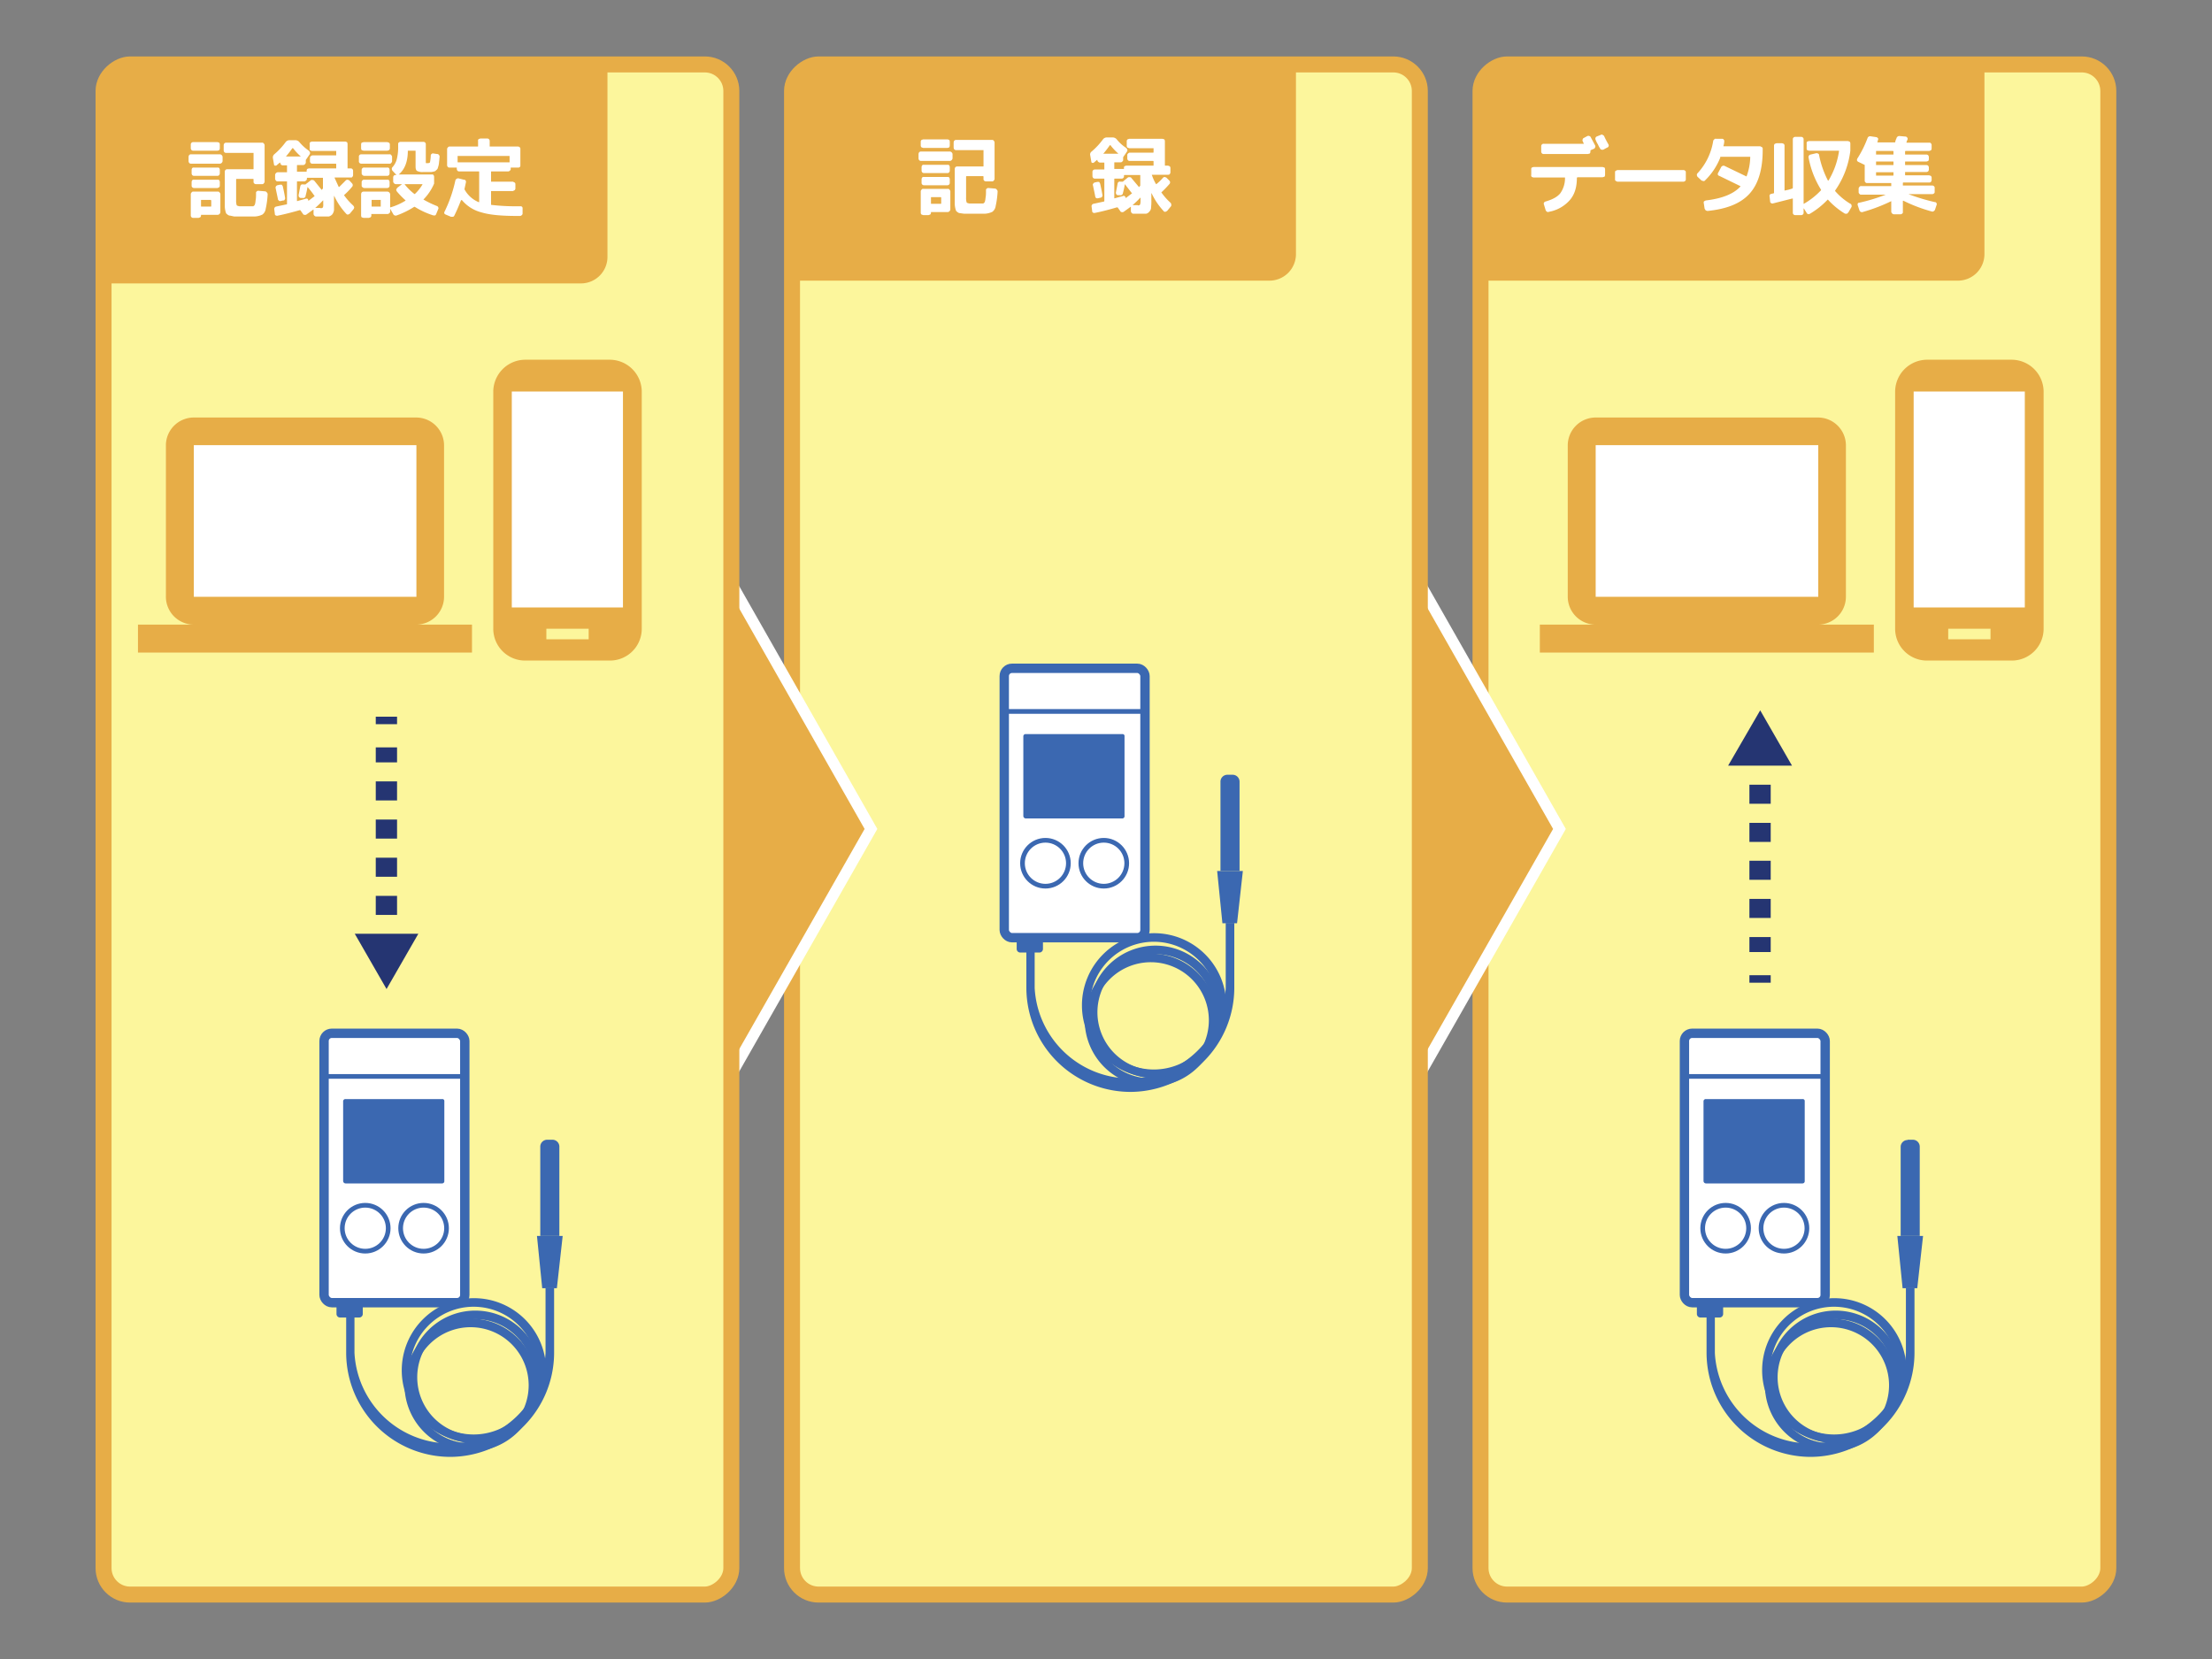
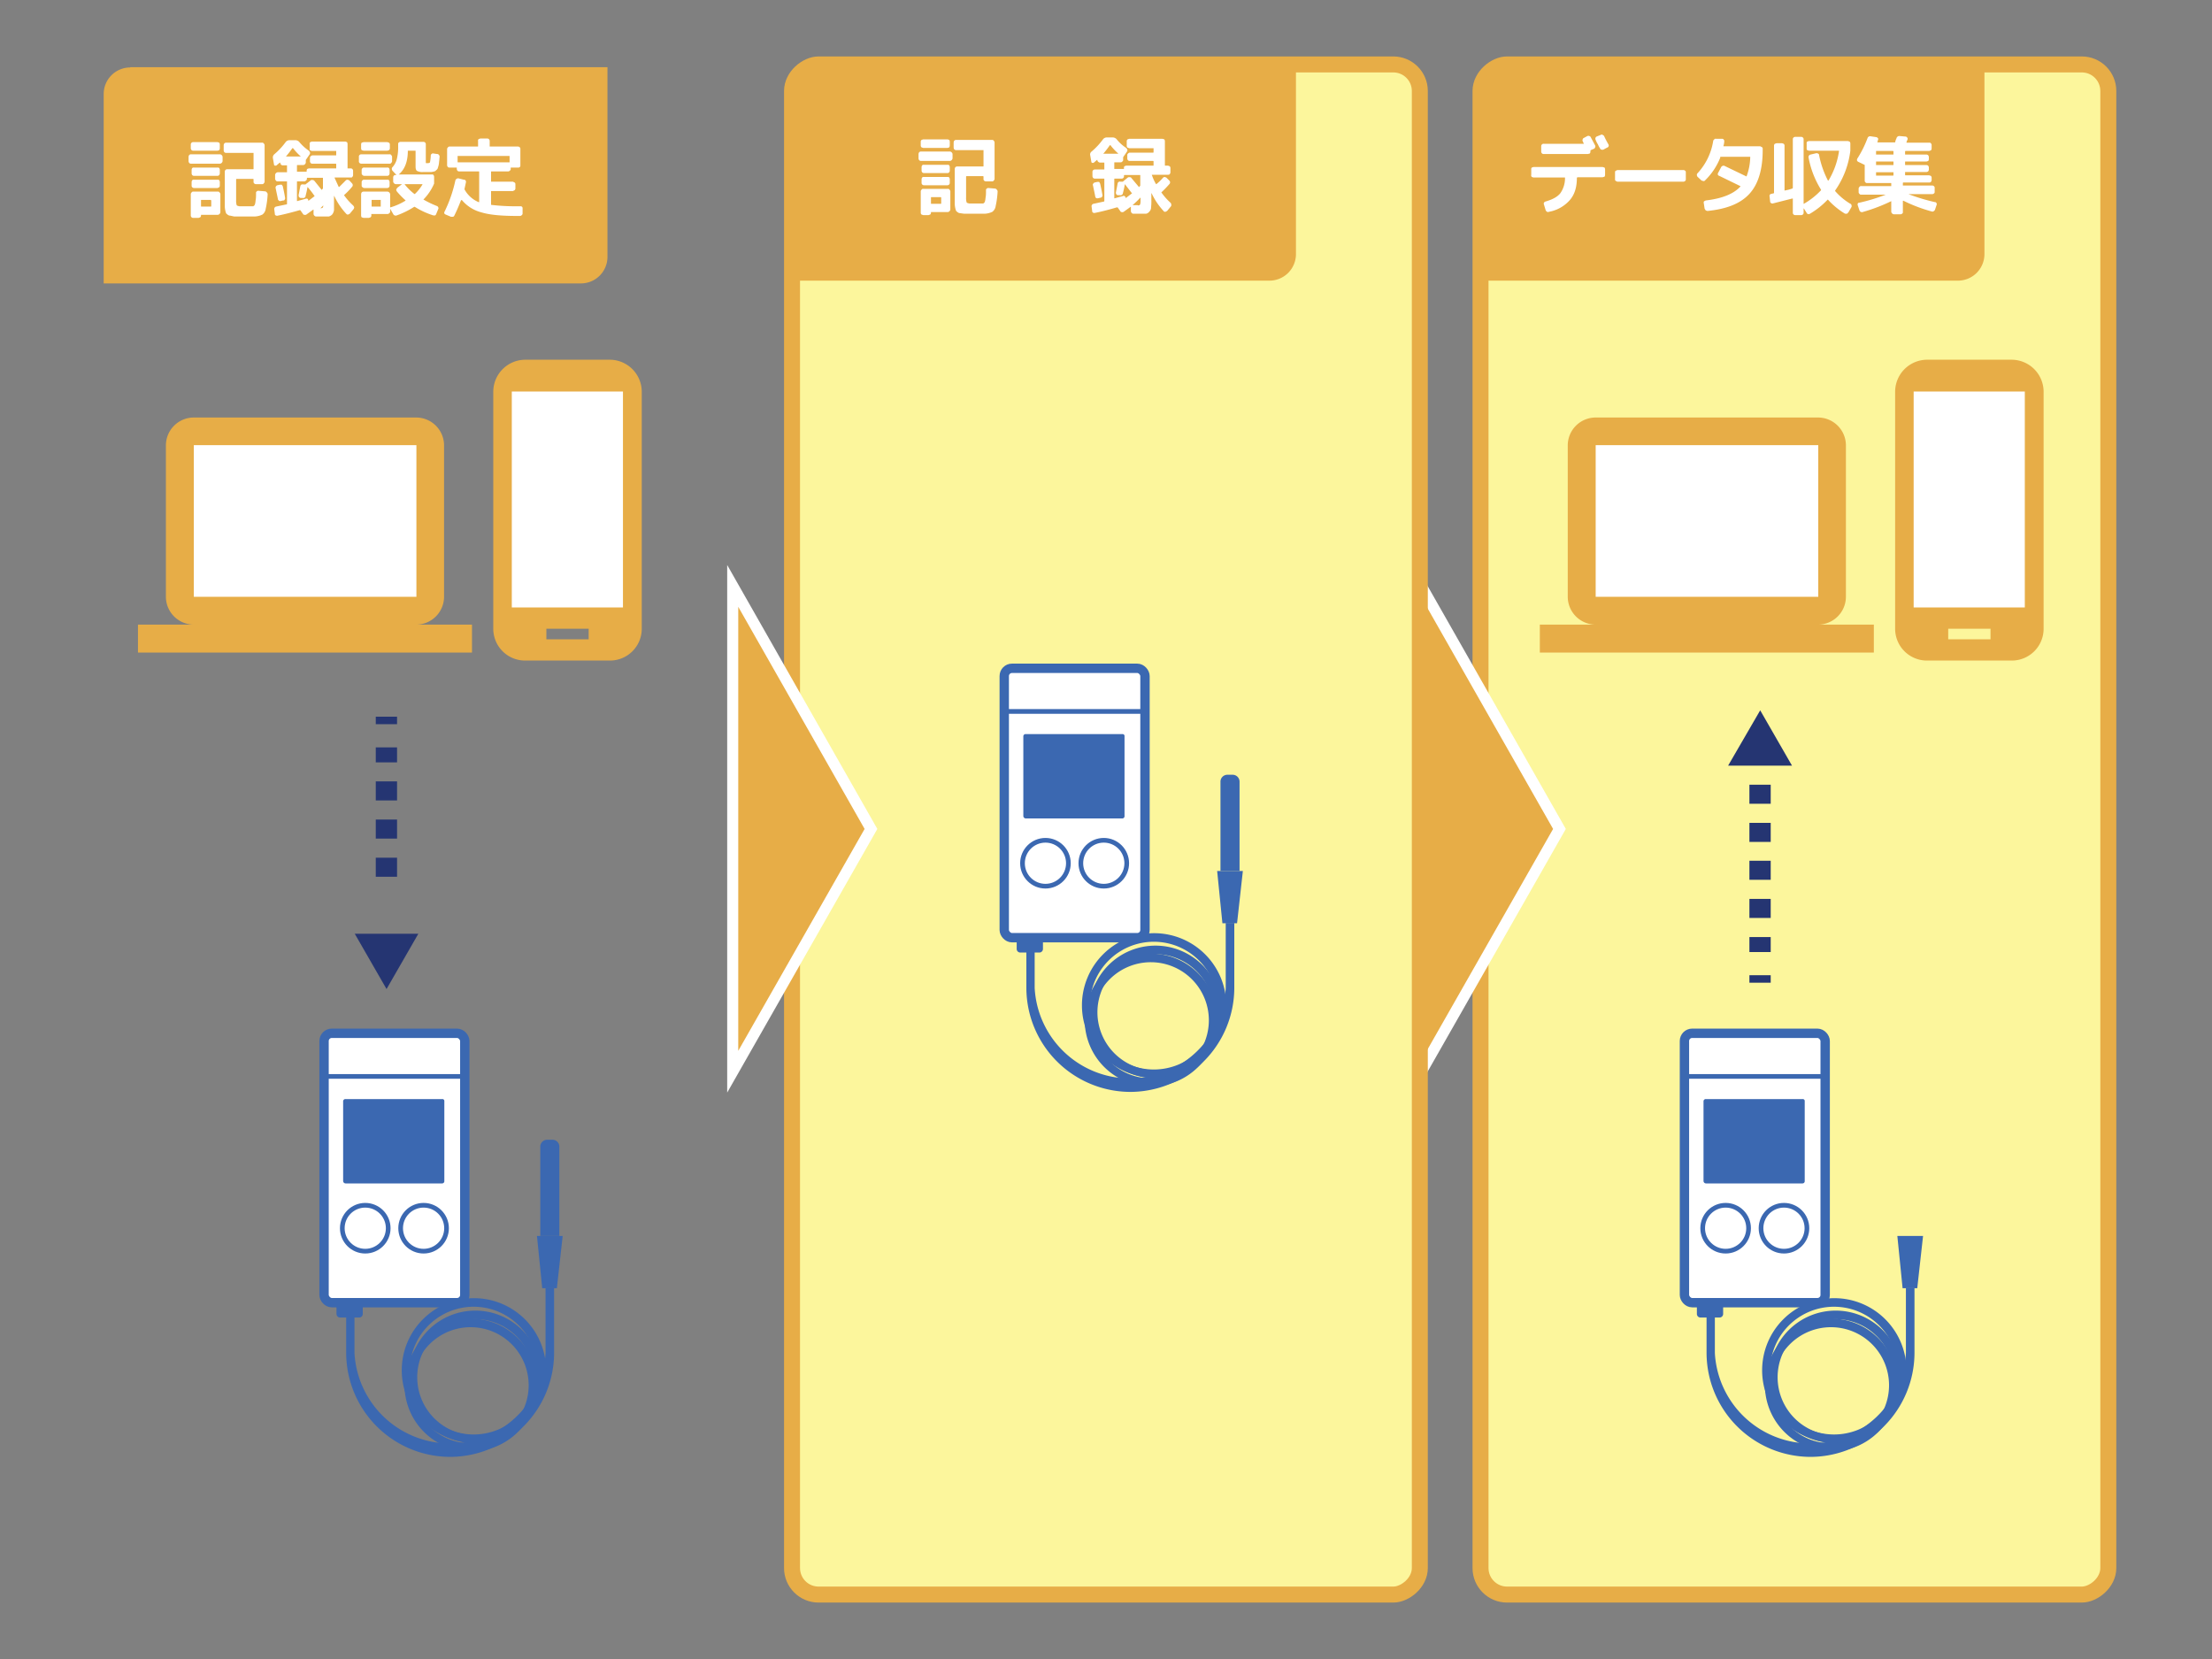
<svg xmlns="http://www.w3.org/2000/svg" id="レイヤー_1" data-name="レイヤー 1" viewBox="0 0 800 600">
  <rect x="0" y="0" width="800" height="600" fill="#808080" stroke="none" />
  <rect x="372.3" y="186.5" width="553.4" height="227.05" rx="9.6" transform="translate(949 -349) rotate(90)" style="fill:#fcf69c;stroke:#e7ad47;stroke-miterlimit:10;stroke-width:5.781px" />
  <path d="M545.1,23.3H717.7a0,0,0,0,1,0,0V91.9a9.6,9.6,0,0,1-9.6,9.6H535.5a0,0,0,0,1,0,0V33A9.6,9.6,0,0,1,545.1,23.3Z" style="fill:#e7ad47" />
  <path d="M553.8,63.2V61.3a.8.8,0,0,1,.2-.7l.6-.2h25l.7.2a1.4,1.4,0,0,1,.2.7v1.9a1.4,1.4,0,0,1-.2.7l-.7.2h-9.1l-.2.2c0,3.4-.8,6-2.5,8a13.1,13.1,0,0,1-7.6,4.3.8.8,0,0,1-.7,0c-.2-.2-.4-.3-.5-.6l-.6-2a.8.8,0,0,1,0-.7,1,1,0,0,1,.5-.4q3.9-1.1,5.4-3a9.4,9.4,0,0,0,1.7-5.7H554.6l-.6-.2A.8.8,0,0,1,553.8,63.2Zm3.6-8.4V52.9a.9.9,0,0,1,.3-.7.8.8,0,0,1,.6-.2h14.5s.1,0,0-.1-.1-.2-.2-.4-.1-.4-.2-.4a.9.9,0,0,1,0-.7.7.7,0,0,1,.4-.5l1.3-.7a.9.9,0,0,1,.7,0,.7.7,0,0,1,.5.4l1.6,3a.8.8,0,0,1,0,.7,1,1,0,0,1-.4.5l-1.2.5c0,.1-.1.1-.1.2v.3a1.4,1.4,0,0,1-.2.7l-.7.2h-16a.8.8,0,0,1-.6-.2A.9.9,0,0,1,557.4,54.8Zm20-5.4,1.5-.6a.7.7,0,0,1,.6-.1l.6.4a31.9,31.9,0,0,0,1.6,3.1.8.8,0,0,1-.5,1.2l-1.3.7a.9.9,0,0,1-.7,0c-.3,0-.4-.2-.5-.4a9.4,9.4,0,0,1-.8-1.5,7.8,7.8,0,0,1-.8-1.6.9.9,0,0,1,.3-1.2Z" style="fill:#fff" />
  <path d="M609.7,62.4v2.4a.7.7,0,0,1-.2.6.9.9,0,0,1-.6.3h-24l-.6-.3a.7.7,0,0,1-.2-.6V62.4c0-.2,0-.5.2-.6l.6-.3h24a.9.9,0,0,1,.6.3C609.7,61.9,609.7,62.2,609.7,62.4Z" style="fill:#fff" />
  <path d="M622.2,56.9a23.6,23.6,0,0,1-5.5,8.3.7.7,0,0,1-.6.3l-.7-.2-1.5-1.4a1.4,1.4,0,0,1-.2-.6.7.7,0,0,1,.2-.6A22.3,22.3,0,0,0,619.6,51a.9.9,0,0,1,.4-.6c.2-.2.4-.3.6-.2h2.2a.6.6,0,0,1,.6.3.7.7,0,0,1,.2.6,6.7,6.7,0,0,1-.3,1.7c0,.1,0,.1.1.1h13.2l.6.3a.6.6,0,0,1,.3.6v.5c0,7-1.6,12.3-4.8,15.8s-8.2,5.5-15.2,6.2l-.6-.2-.4-.6-.3-2a.8.8,0,0,1,.1-.7l.6-.3c6-.7,10.1-2.4,12.5-5,.1-.1.1-.1,0-.2l-7.6-3.7a.7.7,0,0,1-.5-.4.8.8,0,0,1,.1-.7l1.1-2.1a1,1,0,0,1,.5-.4.8.8,0,0,1,.7,0l7.9,3.8a.1.1,0,0,0,.1-.1,21.2,21.2,0,0,0,1.3-6.9c0-.1,0-.1-.1-.1H622.3A.1.1,0,0,0,622.2,56.9Z" style="fill:#fff" />
  <path d="M648.2,71.8l-7.1,1.8a.7.7,0,0,1-.6-.2.5.5,0,0,1-.3-.5l-.2-1.8a.9.9,0,0,1,.1-.7.9.9,0,0,1,.6-.3l.8-.2c.1,0,.1-.1.1-.2V52.6a.9.9,0,0,1,.3-.6l.6-.2h2l.6.2a.9.9,0,0,1,.3.6V68.8c0,.1,0,.2.1.1l1.4-.3,1.3-.4.2-.2V50.4a.8.8,0,0,1,.2-.6.9.9,0,0,1,.7-.3h2.1a.9.9,0,0,1,.7.3.8.8,0,0,1,.2.6V73.7h.1a26.3,26.3,0,0,0,6.2-4.9v-.2A33.2,33.2,0,0,1,654.1,57a.9.9,0,0,1,.7-1.1l2.1-.5a1,1,0,0,1,.7.2.5.5,0,0,1,.3.5,34.1,34.1,0,0,0,3.2,9.2h.2a28.6,28.6,0,0,0,3.8-10.6c0-.1,0-.2-.1-.2H654.2l-.6-.2a.8.8,0,0,1-.2-.7V51.9a.8.8,0,0,1,.2-.7l.6-.2h14.1l.6.2a.9.9,0,0,1,.3.7v2.6a31.7,31.7,0,0,1-5.5,14.4v.2a22.8,22.8,0,0,0,5.5,4.6.5.5,0,0,1,.4.5.8.8,0,0,1,0,.7l-1.1,1.9-.5.5h-.7a27.7,27.7,0,0,1-6.2-5.1H661a29.3,29.3,0,0,1-6.4,5.1.8.8,0,0,1-1.2-.3l-1-1.6h-.1v1.5a.8.8,0,0,1-.2.6.9.9,0,0,1-.7.3h-2.1a.9.9,0,0,1-.7-.3.8.8,0,0,1-.2-.6V71.9c0-.1,0-.1-.1-.1Z" style="fill:#fff" />
  <path d="M674.4,65.2V59.8c0-.1,0-.2-.1-.2L672,58.5a1,1,0,0,1-.4-.5,1.3,1.3,0,0,1,.1-.6,39.3,39.3,0,0,0,3.7-7.4,1,1,0,0,1,1.2-.7l2,.3c.2,0,.4.2.6.4a.6.6,0,0,1,0,.6c0,.1-.1.2-.1.4s-.1.4-.2.5h6.5a5.5,5.5,0,0,1,.5-1.5.9.9,0,0,1,.4-.6,1,1,0,0,1,.7-.2l2.3.2a1,1,0,0,1,.5.4.7.7,0,0,1,.1.6l-.4,1c0,.1,0,.2.1.2h8.1c.2,0,.5,0,.6.2a.9.9,0,0,1,.3.7v1.2a.9.9,0,0,1-.3.7l-.6.2h-8.5a.2.2,0,0,0-.2.2v1c0,.1.1.1.2.1h7.6a.9.9,0,0,1,.6.3,1.4,1.4,0,0,1,.2.6v.7a1.4,1.4,0,0,1-.2.7l-.6.2h-7.6c-.1,0-.2,0-.2.1v1.1c0,.1.1.1.2.1h7.6a.9.9,0,0,1,.6.3,1.1,1.1,0,0,1,.2.6v.7a1.1,1.1,0,0,1-.2.6.9.9,0,0,1-.6.3H689v1.1c0,.1.1.1.2.1h8.5l.6.2a.9.9,0,0,1,.3.7v.8a.9.9,0,0,1-.3.7c-.1.2-.4.2-.6.2h-9.3a.2.2,0,0,0-.2.2v.9h10.7a.9.9,0,0,1,.6.3.7.7,0,0,1,.2.6v1.3c0,.2,0,.5-.2.6a.9.9,0,0,1-.6.3h-8.7a69.5,69.5,0,0,0,9.6,2.9.5.5,0,0,1,.5.3.6.6,0,0,1,.1.7l-.6,1.8a1.2,1.2,0,0,1-.5.5.7.7,0,0,1-.6.1,56,56,0,0,1-10.3-3.9c-.1,0-.2,0-.2.1v3.9c0,.3,0,.5-.2.6a.9.9,0,0,1-.6.3h-2.5a1.1,1.1,0,0,1-.9-.9V72.9c0-.1,0-.2-.1-.1a62.2,62.2,0,0,1-10.3,3.9c-.2.1-.4,0-.7-.1a1,1,0,0,1-.4-.5l-.6-1.8a.9.9,0,0,1,0-.7.6.6,0,0,1,.6-.3,63.9,63.9,0,0,0,9.5-2.9h-8.9a.6.6,0,0,1-.6-.3.7.7,0,0,1-.3-.6V68.2a.9.9,0,0,1,.3-.6.6.6,0,0,1,.6-.3H684v-.9c0-.1,0-.2-.1-.2h-8.6a.7.7,0,0,1-.6-.2A.9.9,0,0,1,674.4,65.2Zm4.2-9.3h6c.1,0,.2,0,.2-.1v-1a.2.2,0,0,0-.2-.2h-6c-.1,0-.1.1-.1.2v1C678.5,55.9,678.5,55.9,678.6,55.9Zm6.2,3.7V58.5c0-.1-.1-.1-.2-.1h-6c-.1,0-.1,0-.1.1v1.1c0,.1,0,.1.1.1h6C684.7,59.7,684.8,59.7,684.8,59.6Zm0,3.8V62.3h-6.3v1.1c0,.1,0,.1.1.1h6C684.7,63.5,684.8,63.5,684.8,63.4Z" style="fill:#fff" />
  <polygon points="564 299.8 514 211.9 514 387.6 564 299.8" style="fill:#e7ad47;stroke:#fff;stroke-miterlimit:10;stroke-width:4px" />
  <rect x="123.3" y="186.5" width="553.4" height="227.05" rx="9.6" transform="translate(700 -100) rotate(90)" style="fill:#fcf69c;stroke:#e7ad47;stroke-miterlimit:10;stroke-width:5.781px" />
  <path d="M296.1,23.3H468.7a0,0,0,0,1,0,0V91.9a9.6,9.6,0,0,1-9.6,9.6H286.5a0,0,0,0,1,0,0V33a9.6,9.6,0,0,1,9.6-9.6Z" style="fill:#e7ad47" />
  <path d="M344.5,55.7v1.6a1.1,1.1,0,0,1-.9.9H333.1a.9.9,0,0,1-.7-.3,1.4,1.4,0,0,1-.2-.6V55.7a1.4,1.4,0,0,1,.2-.6.9.9,0,0,1,.7-.3h10.5a1.1,1.1,0,0,1,.9.9ZM333,52.6V51.2a.9.9,0,0,1,.3-.6l.6-.2h8.8l.6.2a1.4,1.4,0,0,1,.2.6v1.4a1.4,1.4,0,0,1-.2.7l-.6.2h-8.8l-.6-.2A.9.9,0,0,1,333,52.6Zm10.7,16.6v6.6a1.1,1.1,0,0,1-.9.9h-6.1V77a.9.9,0,0,1-.3.6l-.6.2h-1.9l-.6-.2a.9.9,0,0,1-.3-.6V69.2a.9.9,0,0,1,.3-.6.6.6,0,0,1,.6-.3h8.9a.6.6,0,0,1,.6.3A.9.9,0,0,1,343.7,69.2Zm-.2-8.8v1.3a1.1,1.1,0,0,1-.2.6.9.9,0,0,1-.6.3h-8.5a.9.9,0,0,1-.7-.3,1.1,1.1,0,0,1-.2-.6V60.4a1.4,1.4,0,0,1,.2-.6.8.8,0,0,1,.7-.2h8.5a.7.7,0,0,1,.6.2A1.4,1.4,0,0,1,343.5,60.4Zm-10.2,5.7V64.8a1.4,1.4,0,0,1,.2-.6.8.8,0,0,1,.7-.2h8.5a.7.7,0,0,1,.6.2,1.4,1.4,0,0,1,.2.6v1.3a.8.8,0,0,1-.2.6.9.9,0,0,1-.6.3h-8.5a.9.9,0,0,1-.7-.3A.8.8,0,0,1,333.3,66.1Zm7.1,7.5V71.5a.2.2,0,0,0-.2-.2h-3.4c-.1,0-.1.1-.1.2v2.1c0,.1,0,.1.1.1h3.4C340.3,73.7,340.4,73.7,340.4,73.6Zm15.3-13.5V54.3h-9.9a.9.9,0,0,1-.7-.3,1.4,1.4,0,0,1-.2-.6V51.5a1.4,1.4,0,0,1,.2-.6.9.9,0,0,1,.7-.3h13a.6.6,0,0,1,.6.3.9.9,0,0,1,.3.6V64.7a.9.9,0,0,1-.3.6.6.6,0,0,1-.6.3h-2.2a.9.9,0,0,1-.7-.3.7.7,0,0,1-.2-.6v-.8a.2.2,0,0,0-.2-.2h-5.9a.2.2,0,0,0-.2.2v7.5a5.3,5.3,0,0,0,.2,1.8c.1.2.5.3,1,.4h5l.4-.3a2.2,2.2,0,0,0,.3-.8c.1-.4.1-.8.2-1.4s.1-1.3.1-2.3a.6.6,0,0,1,.3-.6.7.7,0,0,1,.6-.2l2.4.2a.9.9,0,0,1,.6.4.9.9,0,0,1,.3.6,30.9,30.9,0,0,1-.7,5.3,3.1,3.1,0,0,1-1.2,2.1,7.1,7.1,0,0,1-2.9.7h-7.3l-1.4-.2a1.6,1.6,0,0,1-.9-.3l-.6-.5a6.2,6.2,0,0,1-.3-1,7.7,7.7,0,0,1-.2-1.5V61.1a1.1,1.1,0,0,1,.2-.6.9.9,0,0,1,.7-.3h9.3C355.6,60.2,355.7,60.2,355.7,60.1Z" style="fill:#fff" />
  <path d="M396.8,57.8l-1.3,1.1H395c-.2-.1-.3-.2-.3-.4l-.4-2.3a1.3,1.3,0,0,1,.5-1.4,25,25,0,0,0,4.1-4.4,1.8,1.8,0,0,1,1.5-.7h1.9a2,2,0,0,1,1.5.6,14.5,14.5,0,0,0,3.5,3.2,2.1,2.1,0,0,1,.4.6.8.8,0,0,1-.1.7l-1.3,1.9a.4.4,0,0,0-.1.3v.8a.6.6,0,0,1-.3.6.7.7,0,0,1-.6.3h-2.1c-.1,0-.2,0-.2.1v2.3h3.5v-.3a.8.8,0,0,1,.2-.7l.6-.2h9.9V58.4a.2.2,0,0,0-.2-.2h-8.4a.7.7,0,0,1-.6-.2.9.9,0,0,1-.3-.7V56.1a.7.7,0,0,1,.3-.6.9.9,0,0,1,.6-.3H417c.1,0,.2,0,.2-.1V53.6h-8.8l-.6-.2a.9.9,0,0,1-.3-.7V51.1a.9.9,0,0,1,.3-.7l.6-.2h12l.7.2a1.4,1.4,0,0,1,.2.7v8.8h1.1l.6.2a.9.9,0,0,1,.3.7v1.5a.9.9,0,0,1-.3.7c-.1.2-.4.2-.6.2h-5.7c-.1,0-.2.1-.1.1a16.6,16.6,0,0,0,1.5,3.3h.1a16.4,16.4,0,0,0,2.4-2.3.9.9,0,0,1,.6-.3l.6.2,1.1,1.1a.9.9,0,0,1,0,1.3,38.3,38.3,0,0,1-2.8,2.9c-.1,0-.1.1,0,.2a22.7,22.7,0,0,0,3.2,3.6.9.9,0,0,1,.3.7.7.7,0,0,1-.1.6l-1.4,1.7-.6.3c-.3,0-.5,0-.6-.2a24.7,24.7,0,0,1-4.4-6.5h-.1v2.3a20.2,20.2,0,0,1-.1,2.8,2,2,0,0,1-.6,1.5,2,2,0,0,1-1.2.8h-4.6a.7.7,0,0,1-.6-.3.9.9,0,0,1-.3-.7V74.8h-.1l-2.5,1.8a.8.8,0,0,1-.7.1.5.5,0,0,1-.5-.3l-1-1.4h-.3c-2.7.8-5.4,1.5-7.9,2a.9.9,0,0,1-.7-.1.6.6,0,0,1-.3-.6l-.2-1.5a.9.9,0,0,1,.7-1.1l3.7-.8a.2.2,0,0,0,.2-.2V64.7c0-.1-.1-.1-.2-.1h-3.2a.9.9,0,0,1-.7-.3,1.4,1.4,0,0,1-.2-.6V62.2a.8.8,0,0,1,.2-.6.9.9,0,0,1,.7-.3h3.4V58.9c0-.1-.1-.1-.2-.1h-1.4a.9.9,0,0,1-.6-.3.6.6,0,0,1-.3-.6Zm1.1,8.7c.2.9.5,2.2.8,4a.7.7,0,0,1-.1.6.7.7,0,0,1-.6.4l-.9.2a.9.9,0,0,1-.7-.1.9.9,0,0,1-.3-.6c-.2-1.1-.5-2.4-.8-3.9a.6.6,0,0,1,.1-.7,1,1,0,0,1,.5-.4l.9-.2h.7A2.1,2.1,0,0,1,397.9,66.5Zm3.5-14a36.9,36.9,0,0,1-2.3,3c-.1,0-.1.1,0,.1h5.2c.1,0,.1,0,.1-.1a20.6,20.6,0,0,1-2.8-3h-.2Zm4.4,12.1h-2.6c-.1,0-.2,0-.2.1v6.9c0,.1.1.2.2.1l2.9-.8a.6.6,0,0,1,.6,0c.2.2.4.3.4.6h0c0,.1,0,.2.1.1l2.1-1.6a.1.1,0,0,0,0-.2l-2.4-3.1c-.1-.1-.1-.1-.1,0a30.1,30.1,0,0,1-.7,3.2c0,.3-.2.4-.4.6a.7.7,0,0,1-.6.1h-.9a1,1,0,0,1-.5-.4.9.9,0,0,1-.1-.7l.6-3.1a.8.8,0,0,1,1-.7h.8c.1,0,.2,0,.2-.1l1.7-1.4a.9.9,0,0,1,.7-.1.6.6,0,0,1,.6.3l2.6,3.1c0,.1.1.2.2.1l.2-.2c.1-.2.2-.2.2-.3V63.5c0-.1,0-.2-.1-.2h-5.6a.2.2,0,0,0-.2.2v.2a.7.7,0,0,1-.2.6A.9.9,0,0,1,405.8,64.6Zm5.7,9.7c.4,0,.7-.1.8-.3s.2-.6.2-1.3V71.5h-.1a37.5,37.5,0,0,1-2.8,2.7h1.9Z" style="fill:#fff" />
  <polygon points="315 299.8 265 211.9 265 387.6 315 299.8" style="fill:#e7ad47;stroke:#fff;stroke-miterlimit:10;stroke-width:4px" />
-   <rect x="-125.7" y="186.5" width="553.4" height="227.05" rx="9.6" transform="translate(451 149) rotate(90)" style="fill:#fcf69c;stroke:#e7ad47;stroke-miterlimit:10;stroke-width:5.781px" />
  <path d="M47.1,24.3H219.7a0,0,0,0,1,0,0V92.9a9.6,9.6,0,0,1-9.6,9.6H37.5a0,0,0,0,1,0,0V34a9.6,9.6,0,0,1,9.6-9.6Z" style="fill:#e7ad47" />
  <path d="M80.5,56.7v1.6a1.1,1.1,0,0,1-.9.9H69.1a.9.9,0,0,1-.7-.3,1.4,1.4,0,0,1-.2-.6V56.7a1.4,1.4,0,0,1,.2-.6.9.9,0,0,1,.7-.3H79.6a1.1,1.1,0,0,1,.9.9ZM69,53.6V52.2a.9.9,0,0,1,.3-.6.8.8,0,0,1,.6-.2h8.8l.6.2a1.4,1.4,0,0,1,.2.6v1.4a1.4,1.4,0,0,1-.2.7l-.6.2H69.9a.8.8,0,0,1-.6-.2A.9.9,0,0,1,69,53.6ZM79.7,70.2v6.6a1.1,1.1,0,0,1-.9.9H72.7V78a.9.9,0,0,1-.3.6l-.6.2H69.9a.8.8,0,0,1-.6-.2A.9.9,0,0,1,69,78V70.2a.9.9,0,0,1,.3-.6.6.6,0,0,1,.6-.3h8.9a.6.6,0,0,1,.6.3A.9.9,0,0,1,79.7,70.2Zm-.2-8.8v1.3a1.1,1.1,0,0,1-.2.6.9.9,0,0,1-.6.3H70.2a.9.9,0,0,1-.7-.3,1.1,1.1,0,0,1-.2-.6V61.4a1.4,1.4,0,0,1,.2-.6.8.8,0,0,1,.7-.2h8.5a.7.7,0,0,1,.6.2A1.4,1.4,0,0,1,79.5,61.4ZM69.3,67.1V65.8a1.4,1.4,0,0,1,.2-.6.8.8,0,0,1,.7-.2h8.5a.7.7,0,0,1,.6.2,1.4,1.4,0,0,1,.2.6v1.3a.8.8,0,0,1-.2.6l-.6.3H70.2a.9.9,0,0,1-.7-.3A.8.8,0,0,1,69.3,67.1Zm7.1,7.5V72.5l-.2-.2H72.8c-.1,0-.1.1-.1.2v2.1c0,.1,0,.1.1.1h3.4C76.3,74.7,76.4,74.7,76.4,74.6ZM91.7,61.1V55.3H81.8a.9.9,0,0,1-.7-.3,1.4,1.4,0,0,1-.2-.6V52.5a1.4,1.4,0,0,1,.2-.6.9.9,0,0,1,.7-.3h13a.6.6,0,0,1,.6.3.9.9,0,0,1,.3.6V65.7a.9.9,0,0,1-.3.6.6.6,0,0,1-.6.3H92.6a.9.9,0,0,1-.7-.3.7.7,0,0,1-.2-.6v-.8a.2.2,0,0,0-.2-.2H85.6a.2.2,0,0,0-.2.2v7.5a5.3,5.3,0,0,0,.2,1.8c.1.2.5.3,1,.4h5l.4-.3a2.2,2.2,0,0,0,.3-.8c.1-.4.1-.8.2-1.4s.1-1.3.1-2.3a.6.6,0,0,1,.3-.6.7.7,0,0,1,.6-.2l2.4.2a.9.9,0,0,1,.6.4.9.9,0,0,1,.3.6,30.9,30.9,0,0,1-.7,5.3,3.1,3.1,0,0,1-1.2,2.1,7.1,7.1,0,0,1-2.9.7H84.7L83.3,78a1.6,1.6,0,0,1-.9-.3l-.6-.5a6.2,6.2,0,0,1-.3-1,7.7,7.7,0,0,1-.2-1.5V62.1a1.1,1.1,0,0,1,.2-.6.9.9,0,0,1,.7-.3h9.3C91.6,61.2,91.7,61.2,91.7,61.1Z" style="fill:#fff" />
-   <path d="M101.2,58.8l-1.3,1.1h-.5c-.2-.1-.3-.2-.3-.4l-.4-2.3a1.5,1.5,0,0,1,.5-1.4,25,25,0,0,0,4.1-4.4,1.8,1.8,0,0,1,1.5-.7h1.9a2,2,0,0,1,1.5.6,16.7,16.7,0,0,0,3.5,3.2,2.1,2.1,0,0,1,.4.6.8.8,0,0,1-.1.7l-1.3,1.9a.4.4,0,0,0-.1.3v.8a1.1,1.1,0,0,1-.9.9h-2.1c-.1,0-.2,0-.2.1v2.3h3.5v-.3a1.4,1.4,0,0,1,.2-.7l.6-.2h9.9V59.4a.2.2,0,0,0-.2-.2H113a.7.7,0,0,1-.6-.2.9.9,0,0,1-.3-.7V57.1a.7.7,0,0,1,.3-.6.9.9,0,0,1,.6-.3h8.4c.1,0,.2,0,.2-.1V54.6h-8.8l-.6-.2a.8.8,0,0,1-.2-.7V52.1a.8.8,0,0,1,.2-.7l.6-.2h12.1l.6.2a1.4,1.4,0,0,1,.2.7v8.8h1.1a.8.8,0,0,1,.6.2.9.9,0,0,1,.3.7v1.5a.9.9,0,0,1-.3.7c-.1.2-.3.2-.6.2h-5.7a.1.1,0,0,0-.1.1l1.5,3.3h.2l2.3-2.3a.9.9,0,0,1,.7-.3l.6.2,1,1.1a.9.9,0,0,1,0,1.3,25.4,25.4,0,0,1-2.8,2.9c-.1,0-.1.1,0,.2a22.7,22.7,0,0,0,3.2,3.6,1.6,1.6,0,0,1,.4.7,1.4,1.4,0,0,1-.2.6l-1.4,1.7-.6.3a.7.7,0,0,1-.6-.2,24.7,24.7,0,0,1-4.4-6.5h-.1v5.1a3.4,3.4,0,0,1-.6,1.5,2.6,2.6,0,0,1-1.3.8h-4.6a.9.9,0,0,1-.6-.3.9.9,0,0,1-.3-.7V75.8h-.1l-2.5,1.8a.7.7,0,0,1-.6.1.6.6,0,0,1-.6-.3l-1-1.4h-.2c-2.8.8-5.5,1.5-8,2-.2.1-.4,0-.7-.1a.6.6,0,0,1-.3-.6l-.2-1.5a.9.9,0,0,1,.7-1.1l3.8-.8c.1,0,.1-.1.1-.2V65.7c0-.1,0-.1-.1-.1h-3.3a.6.6,0,0,1-.6-.3.9.9,0,0,1-.3-.6V63.2a1.1,1.1,0,0,1,.9-.9h3.4V59.9c0-.1,0-.1-.1-.1h-1.4a.9.9,0,0,1-.7-.3.8.8,0,0,1-.2-.6Zm1.1,8.7c.2.9.5,2.2.8,4a.7.7,0,0,1-.1.6.5.5,0,0,1-.6.4l-.9.2a.7.7,0,0,1-.6-.1c-.2-.2-.4-.4-.4-.6s-.5-2.4-.8-3.9a.8.8,0,0,1,.1-.7,1,1,0,0,1,.5-.4l.9-.2h.7C102.1,67.1,102.3,67.3,102.3,67.5Zm3.5-14a36.9,36.9,0,0,1-2.3,3c-.1,0-.1.1,0,.1h5.3a20.6,20.6,0,0,1-2.8-3h-.2Zm4.4,12.1h-2.6c-.1,0-.2,0-.2.1v6.9c0,.1.1.2.2.1l2.9-.8a.8.8,0,0,1,.7,0,.7.7,0,0,1,.3.6h0c0,.1.1.2.1.1l2.1-1.6c.1,0,.1-.1,0-.2a32.4,32.4,0,0,0-2.4-3.1c-.1-.1-.1-.1-.1,0a30.1,30.1,0,0,1-.7,3.2c0,.3-.1.4-.4.6a.7.7,0,0,1-.6.1h-.8a1.3,1.3,0,0,1-.6-.4,1.7,1.7,0,0,1-.1-.7l.6-3.1c.1-.6.5-.8,1.1-.7h.7c.1,0,.2,0,.2-.1l1.8-1.4a.7.7,0,0,1,.6-.1.9.9,0,0,1,.7.3l2.5,3.1c0,.1.1.2.2.1l.2-.2c.1-.2.2-.2.2-.3V64.5c0-.1,0-.2-.1-.2h-5.6c-.1,0-.1.1-.1.2v.2a.9.9,0,0,1-.3.6Zm5.7,9.7a1.1,1.1,0,0,0,.9-.3,3.5,3.5,0,0,0,.1-1.3V72.5h-.1a37.5,37.5,0,0,1-2.8,2.7h1.9Z" style="fill:#fff" />
+   <path d="M101.2,58.8l-1.3,1.1h-.5c-.2-.1-.3-.2-.3-.4l-.4-2.3a1.5,1.5,0,0,1,.5-1.4,25,25,0,0,0,4.1-4.4,1.8,1.8,0,0,1,1.5-.7h1.9a2,2,0,0,1,1.5.6,16.7,16.7,0,0,0,3.5,3.2,2.1,2.1,0,0,1,.4.6.8.8,0,0,1-.1.7l-1.3,1.9a.4.4,0,0,0-.1.3v.8a1.1,1.1,0,0,1-.9.9h-2.1c-.1,0-.2,0-.2.1v2.3h3.5v-.3a1.4,1.4,0,0,1,.2-.7l.6-.2h9.9V59.4a.2.2,0,0,0-.2-.2H113a.7.7,0,0,1-.6-.2.9.9,0,0,1-.3-.7V57.1a.7.7,0,0,1,.3-.6.9.9,0,0,1,.6-.3h8.4c.1,0,.2,0,.2-.1V54.6h-8.8l-.6-.2a.8.8,0,0,1-.2-.7V52.1a.8.8,0,0,1,.2-.7l.6-.2h12.1l.6.2a1.4,1.4,0,0,1,.2.7v8.8h1.1a.8.8,0,0,1,.6.2.9.9,0,0,1,.3.7v1.5a.9.9,0,0,1-.3.7c-.1.2-.3.2-.6.2h-5.7a.1.1,0,0,0-.1.1l1.5,3.3h.2l2.3-2.3a.9.9,0,0,1,.7-.3l.6.2,1,1.1a.9.9,0,0,1,0,1.3,25.4,25.4,0,0,1-2.8,2.9c-.1,0-.1.1,0,.2a22.7,22.7,0,0,0,3.2,3.6,1.6,1.6,0,0,1,.4.7,1.4,1.4,0,0,1-.2.6l-1.4,1.7-.6.3a.7.7,0,0,1-.6-.2,24.7,24.7,0,0,1-4.4-6.5h-.1v5.1a3.4,3.4,0,0,1-.6,1.5,2.6,2.6,0,0,1-1.3.8h-4.6a.9.9,0,0,1-.6-.3.9.9,0,0,1-.3-.7V75.8h-.1l-2.5,1.8a.7.7,0,0,1-.6.1.6.6,0,0,1-.6-.3l-1-1.4h-.2c-2.8.8-5.5,1.5-8,2-.2.1-.4,0-.7-.1a.6.6,0,0,1-.3-.6l-.2-1.5a.9.9,0,0,1,.7-1.1l3.8-.8c.1,0,.1-.1.1-.2V65.7c0-.1,0-.1-.1-.1h-3.3a.6.6,0,0,1-.6-.3.9.9,0,0,1-.3-.6V63.2a1.1,1.1,0,0,1,.9-.9h3.4V59.9c0-.1,0-.1-.1-.1h-1.4a.9.9,0,0,1-.7-.3.8.8,0,0,1-.2-.6Zm1.1,8.7c.2.9.5,2.2.8,4a.7.7,0,0,1-.1.6.5.5,0,0,1-.6.4l-.9.2a.7.7,0,0,1-.6-.1c-.2-.2-.4-.4-.4-.6s-.5-2.4-.8-3.9a.8.8,0,0,1,.1-.7,1,1,0,0,1,.5-.4l.9-.2h.7C102.1,67.1,102.3,67.3,102.3,67.5Zm3.5-14a36.9,36.9,0,0,1-2.3,3c-.1,0-.1.1,0,.1h5.3a20.6,20.6,0,0,1-2.8-3h-.2Zm4.4,12.1h-2.6c-.1,0-.2,0-.2.1v6.9c0,.1.1.2.2.1l2.9-.8a.8.8,0,0,1,.7,0,.7.7,0,0,1,.3.6h0c0,.1.1.2.1.1l2.1-1.6c.1,0,.1-.1,0-.2a32.4,32.4,0,0,0-2.4-3.1c-.1-.1-.1-.1-.1,0a30.1,30.1,0,0,1-.7,3.2c0,.3-.1.4-.4.6a.7.7,0,0,1-.6.1h-.8a1.3,1.3,0,0,1-.6-.4,1.7,1.7,0,0,1-.1-.7l.6-3.1c.1-.6.5-.8,1.1-.7h.7c.1,0,.2,0,.2-.1l1.8-1.4a.7.7,0,0,1,.6-.1.9.9,0,0,1,.7.3l2.5,3.1c0,.1.1.2.2.1l.2-.2c.1-.2.2-.2.2-.3V64.5c0-.1,0-.2-.1-.2h-5.6c-.1,0-.1.1-.1.2v.2a.9.9,0,0,1-.3.6Zm5.7,9.7a1.1,1.1,0,0,0,.9-.3,3.5,3.5,0,0,0,.1-1.3V72.5h-.1h1.9Z" style="fill:#fff" />
  <path d="M141.8,56.7v1.6a.9.9,0,0,1-.3.6.6.6,0,0,1-.6.3H130.7a.9.9,0,0,1-.7-.3.7.7,0,0,1-.2-.6V56.7a.7.7,0,0,1,.2-.6.9.9,0,0,1,.7-.3h10.2a.6.6,0,0,1,.6.3A.9.9,0,0,1,141.8,56.7Zm11.3,5.5a4.1,4.1,0,0,1-2.3-.4c-.3-.2-.5-.7-.5-1.5V54.7c0-.1,0-.2-.1-.2h-2.7c0,3.9-1.1,6.8-3.3,8.6h12a.7.7,0,0,1,.6.2,1.4,1.4,0,0,1,.2.6v2.5h0a18.5,18.5,0,0,1-3.9,5.8h.1a35.4,35.4,0,0,0,4.8,2.3.8.8,0,0,1,.5.5.6.6,0,0,1,0,.6l-.7,1.7a1.3,1.3,0,0,1-.4.6h-.7a29,29,0,0,1-6.7-3.1h-.2a30.8,30.8,0,0,1-6.3,3.1,1,1,0,0,1-1.3-.5l-1.1-1.9h0v1a.6.6,0,0,1-.3.6.9.9,0,0,1-.6.3h-5.9V78a.9.9,0,0,1-.3.6l-.6.2h-1.9l-.7-.2a1.4,1.4,0,0,1-.2-.6V70.2a1.4,1.4,0,0,1,.2-.6.9.9,0,0,1,.7-.3h8.7a1.1,1.1,0,0,1,.9.9V75h.1a22.1,22.1,0,0,0,5.4-2.4c.1,0,.1-.1,0-.2a31.1,31.1,0,0,1-3.1-3.2,1.4,1.4,0,0,1-.2-.7l.4-.6,1.7-1.3h-2.3a1.1,1.1,0,0,1-.9-.9V64.1a.9.9,0,0,1,.3-.6c.1-.2.3-.2.6-.2h.3l-1.5-1.6a1.4,1.4,0,0,1-.2-.7.9.9,0,0,1,.3-.6,6.9,6.9,0,0,0,1.5-2.8,18.1,18.1,0,0,0,.5-4.7v-.7c0-.3,0-.5.2-.6a.9.9,0,0,1,.6-.3h8.3a.9.9,0,0,1,.7.3.8.8,0,0,1,.2.6v6.3c0,.3,0,.4.1.5h.5q.8,0,.9-.3a14.4,14.4,0,0,0,.3-2.5.5.5,0,0,1,.3-.5c.2-.2.4-.3.6-.2l1.4.2a.6.6,0,0,1,.6.3.9.9,0,0,1,.3.6c-.1.8-.1,1.4-.2,1.9a6.8,6.8,0,0,1-.2,1.4l-.3,1a1.3,1.3,0,0,1-.5.6,1.5,1.5,0,0,1-.7.5l-1,.2h-3Zm-22.5-8.6V52.2a1.4,1.4,0,0,1,.2-.6l.7-.2h8.6l.6.2a.9.9,0,0,1,.3.6v1.4a.9.9,0,0,1-.3.7l-.6.2h-8.6l-.7-.2A1.4,1.4,0,0,1,130.6,53.6Zm10.3,7.8v1.3a1.1,1.1,0,0,1-.2.6.9.9,0,0,1-.7.3h-8.2a.9.9,0,0,1-.7-.3.7.7,0,0,1-.3-.6V61.4a.9.9,0,0,1,.3-.6.8.8,0,0,1,.7-.2H140a.8.8,0,0,1,.7.2A1.4,1.4,0,0,1,140.9,61.4Zm-10.1,5.7V65.8a.9.9,0,0,1,.3-.6.8.8,0,0,1,.7-.2H140a.8.8,0,0,1,.7.2,1.4,1.4,0,0,1,.2.6v1.3a.8.8,0,0,1-.2.6.9.9,0,0,1-.7.3h-8.2a.9.9,0,0,1-.7-.3A.6.6,0,0,1,130.8,67.1Zm6.9,7.5V72.3h-3.2c-.1,0-.1.1-.1.2v2.1c0,.1,0,.1.1.1h3.2A.1.1,0,0,0,137.7,74.6ZM150,70.2a15.4,15.4,0,0,0,2.8-3.5.1.1,0,0,0-.1-.1h-6.4a19.3,19.3,0,0,0,3.5,3.5Z" style="fill:#fff" />
  <path d="M166.7,72.5c-.7,1.8-1.5,3.7-2.4,5.5a.7.7,0,0,1-.5.4h-.7l-1.9-.8a1,1,0,0,1-.5-.4.8.8,0,0,1,.1-.7,48.7,48.7,0,0,0,3.9-11.3,1,1,0,0,1,.4-.5,1,1,0,0,1,.7-.2l2,.5a.6.6,0,0,1,.6.3.9.9,0,0,1,.1.7l-.5,2.3v.2a10.3,10.3,0,0,0,5.1,4.6c.1.1.2,0,.2-.1V62.1c0-.1-.1-.1-.2-.1h-7a.9.9,0,0,1-.7-.3,1.4,1.4,0,0,1-.2-.6v-.5h-2.6c-.2,0-.5,0-.6-.2a.9.9,0,0,1-.3-.6V53.9a.9.9,0,0,1,.3-.6.7.7,0,0,1,.6-.3h10.1c.1,0,.2,0,.2-.1V51a.8.8,0,0,1,.2-.7l.6-.2h2.5a.8.8,0,0,1,.6.2.9.9,0,0,1,.3.7v1.9c0,.1,0,.1.1.1h10.1a.9.9,0,0,1,.7.3.7.7,0,0,1,.2.6v5.9a.7.7,0,0,1-.2.6.8.8,0,0,1-.7.2h-2.5c-.1,0-.1.1-.1.2v.3a.6.6,0,0,1-.3.6.9.9,0,0,1-.6.3h-6.1a.1.1,0,0,0-.1.1v3.6h7.9l.6.3a.7.7,0,0,1,.3.6v1.6a.9.9,0,0,1-.3.6l-.6.3h-7.9v4.8c0,.1,0,.2.1.2a73.3,73.3,0,0,0,9.2.5h1.3a.7.7,0,0,1,.8.8v1.8a.7.7,0,0,1-.3.6.9.9,0,0,1-.6.3h-1.2c-5.6,0-9.9-.4-12.8-1.3a13.6,13.6,0,0,1-7.1-4.5Zm-1.1-13.8h18.7V56.5c0-.1-.1-.1-.2-.1H165.6c-.1,0-.1,0-.1.1v2.1A.1.1,0,0,0,165.6,58.7Z" style="fill:#fff" />
  <path d="M150.5,225.9a10.1,10.1,0,0,0,10.1-10V161a10.1,10.1,0,0,0-10.1-10H70.1A10.1,10.1,0,0,0,60,161v54.9a10.1,10.1,0,0,0,10.1,10H49.9V236H170.7V225.9Z" style="fill:#e7ad47" />
  <path d="M220.6,130.1H189.9a11.6,11.6,0,0,0-11.5,11.5v85.8a11.5,11.5,0,0,0,11.5,11.5h30.7a11.5,11.5,0,0,0,11.5-11.5V141.6A11.6,11.6,0,0,0,220.6,130.1Zm-7.7,101.1H197.6v-3.8h15.3Z" style="fill:#e7ad47" />
  <rect x="70.1" y="161" width="80.5" height="54.84" style="fill:#e7ad47" />
  <rect x="185.1" y="141.6" width="40.2" height="78.09" style="fill:#e7ad47" />
  <rect x="70.1" y="161" width="80.5" height="54.84" style="fill:#fff" />
  <rect x="185.1" y="141.6" width="40.2" height="78.09" style="fill:#fff" />
  <path d="M657.5,225.9a10.1,10.1,0,0,0,10.1-10V161a10.1,10.1,0,0,0-10.1-10H577.1A10.1,10.1,0,0,0,567,161v54.9a10.1,10.1,0,0,0,10.1,10H556.9V236H677.7V225.9Z" style="fill:#e7ad47" />
  <path d="M727.6,130.1H696.9a11.6,11.6,0,0,0-11.5,11.5v85.8a11.5,11.5,0,0,0,11.5,11.5h30.7a11.5,11.5,0,0,0,11.5-11.5V141.6A11.6,11.6,0,0,0,727.6,130.1Zm-7.7,101.1H704.6v-3.8h15.3Z" style="fill:#e7ad47" />
  <rect x="577.1" y="161" width="80.5" height="54.84" style="fill:#e7ad47" />
  <rect x="692.1" y="141.6" width="40.2" height="78.09" style="fill:#e7ad47" />
  <rect x="577.1" y="161" width="80.5" height="54.84" style="fill:#fff" />
  <rect x="692.1" y="141.6" width="40.2" height="78.09" style="fill:#fff" />
  <path d="M654.8,526.9a37.7,37.7,0,0,1-37.6-37.6v-15h3v15a34.6,34.6,0,0,0,69.1,0V465.8h3.1v23.5A37.7,37.7,0,0,1,654.8,526.9Z" style="fill:#3b68b1" />
  <path d="M663.9,522a24,24,0,1,1,24-24A24,24,0,0,1,663.9,522Zm0-44.9a21,21,0,1,0,21,20.9A21,21,0,0,0,663.9,477.1Z" style="fill:#3b68b1" />
  <path d="M662.3,524.9a24,24,0,1,1,24-24A23.9,23.9,0,0,1,662.3,524.9Zm0-44.9a21,21,0,1,0,20.9,20.9A21,21,0,0,0,662.3,480Z" style="fill:#3b68b1" />
  <path d="M663.4,521.7a26.1,26.1,0,1,1,26.1-26A26.1,26.1,0,0,1,663.4,521.7Zm0-49.1a23.1,23.1,0,1,0,23,23.1A23.1,23.1,0,0,0,663.4,472.6Z" style="fill:#3b68b1" />
  <path d="M613.7,471.1h9.5a0,0,0,0,1,0,0v4.1a1.3,1.3,0,0,1-1.3,1.3H615a1.3,1.3,0,0,1-1.3-1.3v-4.1A0,0,0,0,1,613.7,471.1Z" style="fill:#3b68b1" />
  <rect x="609.2" y="373.7" width="50.9" height="97.43" rx="2.8" style="fill:#fff;stroke:#3b68b1;stroke-linejoin:round;stroke-width:3.387px" />
  <path d="M652.7,427.1a.8.8,0,0,1-.8.9H617a.9.9,0,0,1-.9-.9V398.3a.8.8,0,0,1,.9-.8h34.9a.7.7,0,0,1,.8.8Z" style="fill:#3b68b1" />
-   <path d="M689.9,412.2h1.9a2.5,2.5,0,0,1,2.5,2.5V447a0,0,0,0,1,0,0h-6.9a0,0,0,0,1,0,0V414.8a2.5,2.5,0,0,1,2.5-2.5Z" style="fill:#3b68b1" />
  <polygon points="693.4 465.9 688.1 465.9 686.2 447 695.5 447 693.4 465.9" style="fill:#3b68b1" />
  <line x1="609.2" y1="389.3" x2="660.1" y2="389.3" style="fill:none;stroke:#3b68b1;stroke-linejoin:round;stroke-width:1.693px" />
  <circle cx="624.1" cy="444.2" r="8.3" style="fill:none;stroke:#3b68b1;stroke-linejoin:round;stroke-width:1.693px" />
  <circle cx="645.2" cy="444.2" r="8.3" style="fill:none;stroke:#3b68b1;stroke-linejoin:round;stroke-width:1.693px" />
  <path d="M408.8,394.9a37.7,37.7,0,0,1-37.6-37.6v-15h3v15a34.6,34.6,0,0,0,69.1,0V333.8h3.1v23.5A37.7,37.7,0,0,1,408.8,394.9Z" style="fill:#3b68b1" />
  <path d="M417.9,390a24,24,0,1,1,24-24A24,24,0,0,1,417.9,390Zm0-44.9a21,21,0,1,0,21,20.9A21,21,0,0,0,417.9,345.1Z" style="fill:#3b68b1" />
  <path d="M416.3,392.9a24,24,0,1,1,24-24A23.9,23.9,0,0,1,416.3,392.9Zm0-44.9a21,21,0,1,0,20.9,20.9A21,21,0,0,0,416.3,348Z" style="fill:#3b68b1" />
  <path d="M417.4,389.7a26.1,26.1,0,1,1,26.1-26A26.1,26.1,0,0,1,417.4,389.7Zm0-49.1a23.1,23.1,0,1,0,23,23.1A23.1,23.1,0,0,0,417.4,340.6Z" style="fill:#3b68b1" />
  <path d="M367.7,339.1h9.5a0,0,0,0,1,0,0v4.1a1.3,1.3,0,0,1-1.3,1.3H369a1.3,1.3,0,0,1-1.3-1.3v-4.1A0,0,0,0,1,367.7,339.1Z" style="fill:#3b68b1" />
  <rect x="363.2" y="241.7" width="50.9" height="97.43" rx="2.8" style="fill:#fff;stroke:#3b68b1;stroke-linejoin:round;stroke-width:3.387px" />
  <path d="M406.7,295.1a.8.8,0,0,1-.8.9H371a.9.9,0,0,1-.9-.9V266.3a.8.8,0,0,1,.9-.8h34.9a.7.7,0,0,1,.8.8Z" style="fill:#3b68b1" />
  <path d="M443.9,280.2h1.9a2.5,2.5,0,0,1,2.5,2.5V315a0,0,0,0,1,0,0h-6.9a0,0,0,0,1,0,0V282.8A2.5,2.5,0,0,1,443.9,280.2Z" style="fill:#3b68b1" />
  <polygon points="447.4 333.9 442.1 333.9 440.2 315 449.5 315 447.4 333.9" style="fill:#3b68b1" />
  <line x1="363.2" y1="257.3" x2="414.1" y2="257.3" style="fill:none;stroke:#3b68b1;stroke-linejoin:round;stroke-width:1.693px" />
  <circle cx="378.1" cy="312.2" r="8.3" style="fill:none;stroke:#3b68b1;stroke-linejoin:round;stroke-width:1.693px" />
  <circle cx="399.2" cy="312.2" r="8.3" style="fill:none;stroke:#3b68b1;stroke-linejoin:round;stroke-width:1.693px" />
  <path d="M162.8,526.9a37.7,37.7,0,0,1-37.6-37.6v-15h3v15a34.6,34.6,0,0,0,69.1,0V465.8h3.1v23.5A37.7,37.7,0,0,1,162.8,526.9Z" style="fill:#3b68b1" />
  <path d="M171.9,522a24,24,0,1,1,24-24A24,24,0,0,1,171.9,522Zm0-44.9a21,21,0,1,0,21,20.9A21,21,0,0,0,171.9,477.1Z" style="fill:#3b68b1" />
  <path d="M170.3,524.9a24,24,0,1,1,24-24A23.9,23.9,0,0,1,170.3,524.9Zm0-44.9a21,21,0,1,0,20.9,20.9A21,21,0,0,0,170.3,480Z" style="fill:#3b68b1" />
  <path d="M171.4,521.7a26.1,26.1,0,1,1,26.1-26A26.1,26.1,0,0,1,171.4,521.7Zm0-49.1a23.1,23.1,0,1,0,23,23.1A23.1,23.1,0,0,0,171.4,472.6Z" style="fill:#3b68b1" />
  <path d="M121.7,471.1h9.5a0,0,0,0,1,0,0v4.1a1.3,1.3,0,0,1-1.3,1.3H123a1.3,1.3,0,0,1-1.3-1.3v-4.1A0,0,0,0,1,121.7,471.1Z" style="fill:#3b68b1" />
  <rect x="117.2" y="373.7" width="50.9" height="97.43" rx="2.8" style="fill:#fff;stroke:#3b68b1;stroke-linejoin:round;stroke-width:3.387px" />
  <path d="M160.7,427.1a.8.8,0,0,1-.8.9H125a.9.9,0,0,1-.9-.9V398.3a.8.8,0,0,1,.9-.8h34.9a.7.7,0,0,1,.8.8Z" style="fill:#3b68b1" />
  <path d="M197.9,412.2h1.9a2.5,2.5,0,0,1,2.5,2.5V447a0,0,0,0,1,0,0h-6.9a0,0,0,0,1,0,0V414.8A2.5,2.5,0,0,1,197.9,412.2Z" style="fill:#3b68b1" />
  <polygon points="201.4 465.9 196.1 465.9 194.2 447 203.5 447 201.4 465.9" style="fill:#3b68b1" />
  <line x1="117.2" y1="389.3" x2="168.1" y2="389.3" style="fill:none;stroke:#3b68b1;stroke-linejoin:round;stroke-width:1.693px" />
  <circle cx="132.1" cy="444.2" r="8.3" style="fill:none;stroke:#3b68b1;stroke-linejoin:round;stroke-width:1.693px" />
  <circle cx="153.2" cy="444.2" r="8.3" style="fill:none;stroke:#3b68b1;stroke-linejoin:round;stroke-width:1.693px" />
  <polygon points="128.3 337.7 139.8 357.7 151.3 337.7 128.3 337.7" style="fill:#253572" />
  <rect x="135.9" y="259.2" width="7.7" height="2.71" style="fill:#253572" />
  <rect x="135.9" y="282.6" width="7.7" height="6.89" style="fill:#253572" />
  <rect x="135.9" y="270.3" width="7.7" height="5.42" style="fill:#253572" />
-   <rect x="135.9" y="324" width="7.7" height="6.89" style="fill:#253572" />
  <rect x="135.9" y="310.2" width="7.7" height="6.89" style="fill:#253572" />
  <rect x="135.9" y="296.4" width="7.7" height="6.89" style="fill:#253572" />
  <polygon points="648.1 276.9 636.6 256.9 625 276.9 648.1 276.9" style="fill:#253572" />
  <rect x="632.7" y="352.7" width="7.7" height="2.71" style="fill:#253572" />
  <rect x="632.7" y="325.1" width="7.7" height="6.89" style="fill:#253572" />
  <rect x="632.7" y="338.9" width="7.7" height="5.42" style="fill:#253572" />
  <rect x="632.7" y="283.8" width="7.7" height="6.89" style="fill:#253572" />
  <rect x="632.7" y="297.6" width="7.7" height="6.89" style="fill:#253572" />
  <rect x="632.7" y="311.3" width="7.7" height="6.89" style="fill:#253572" />
</svg>